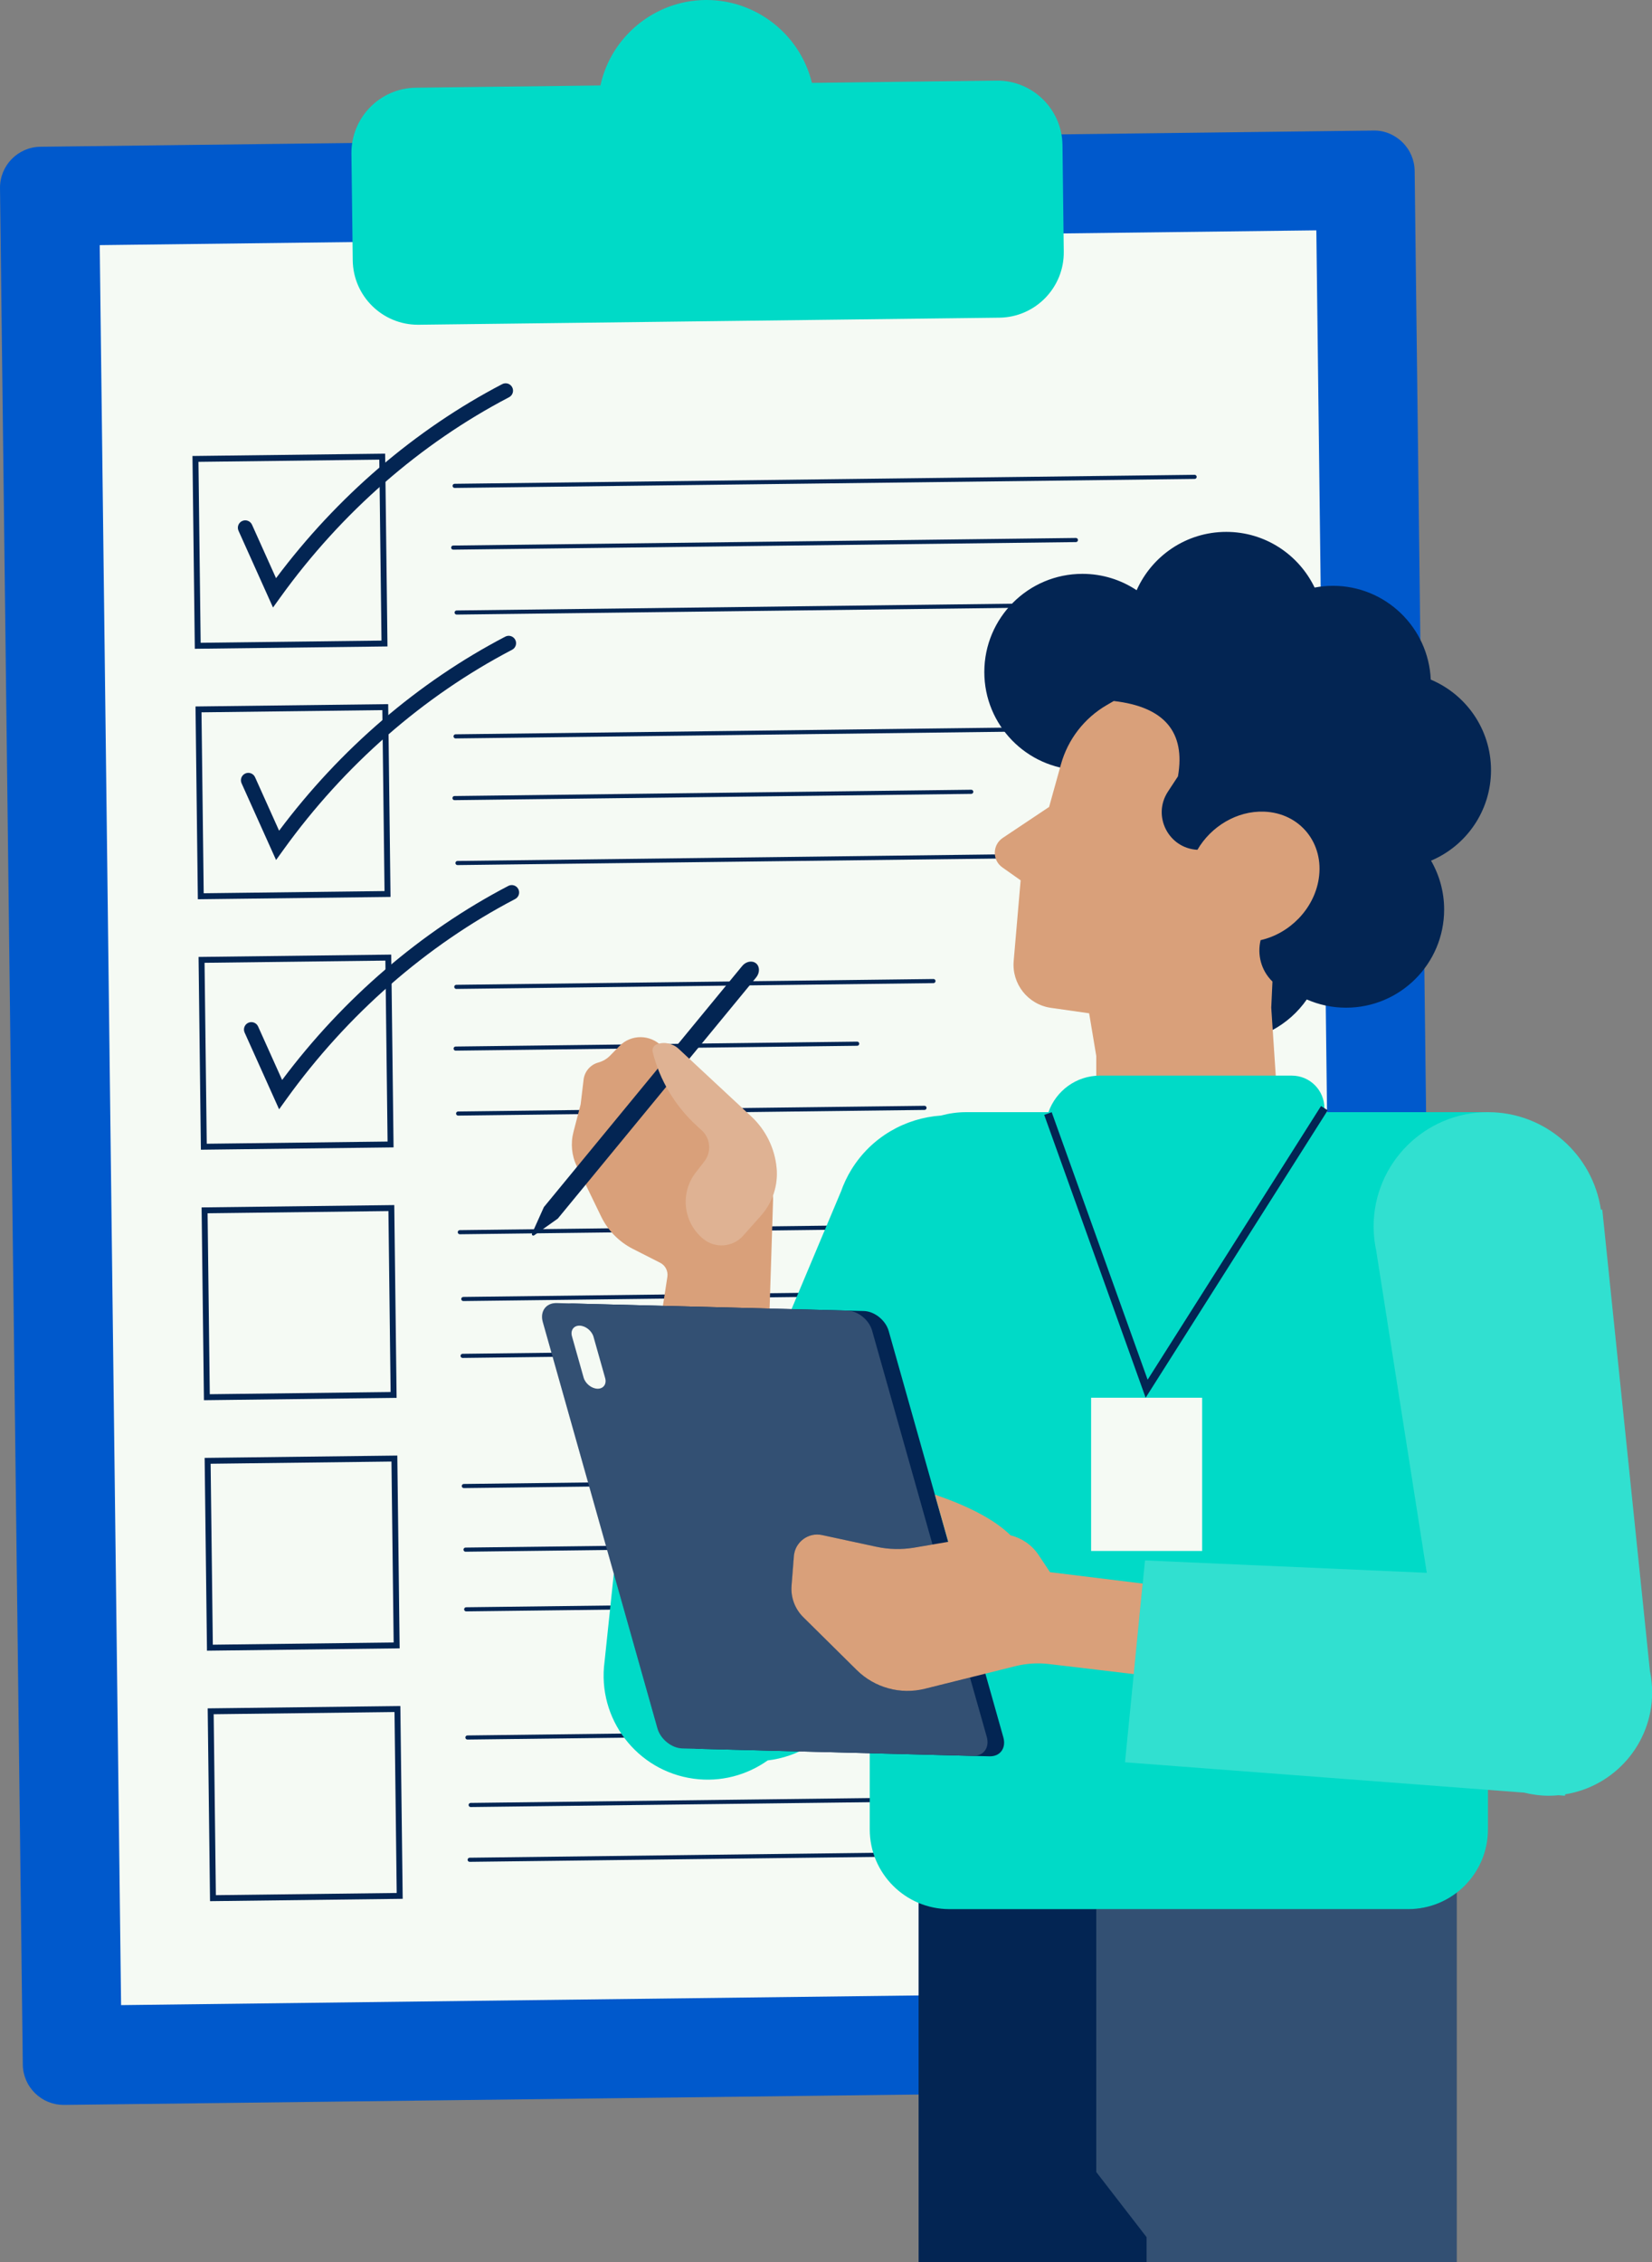
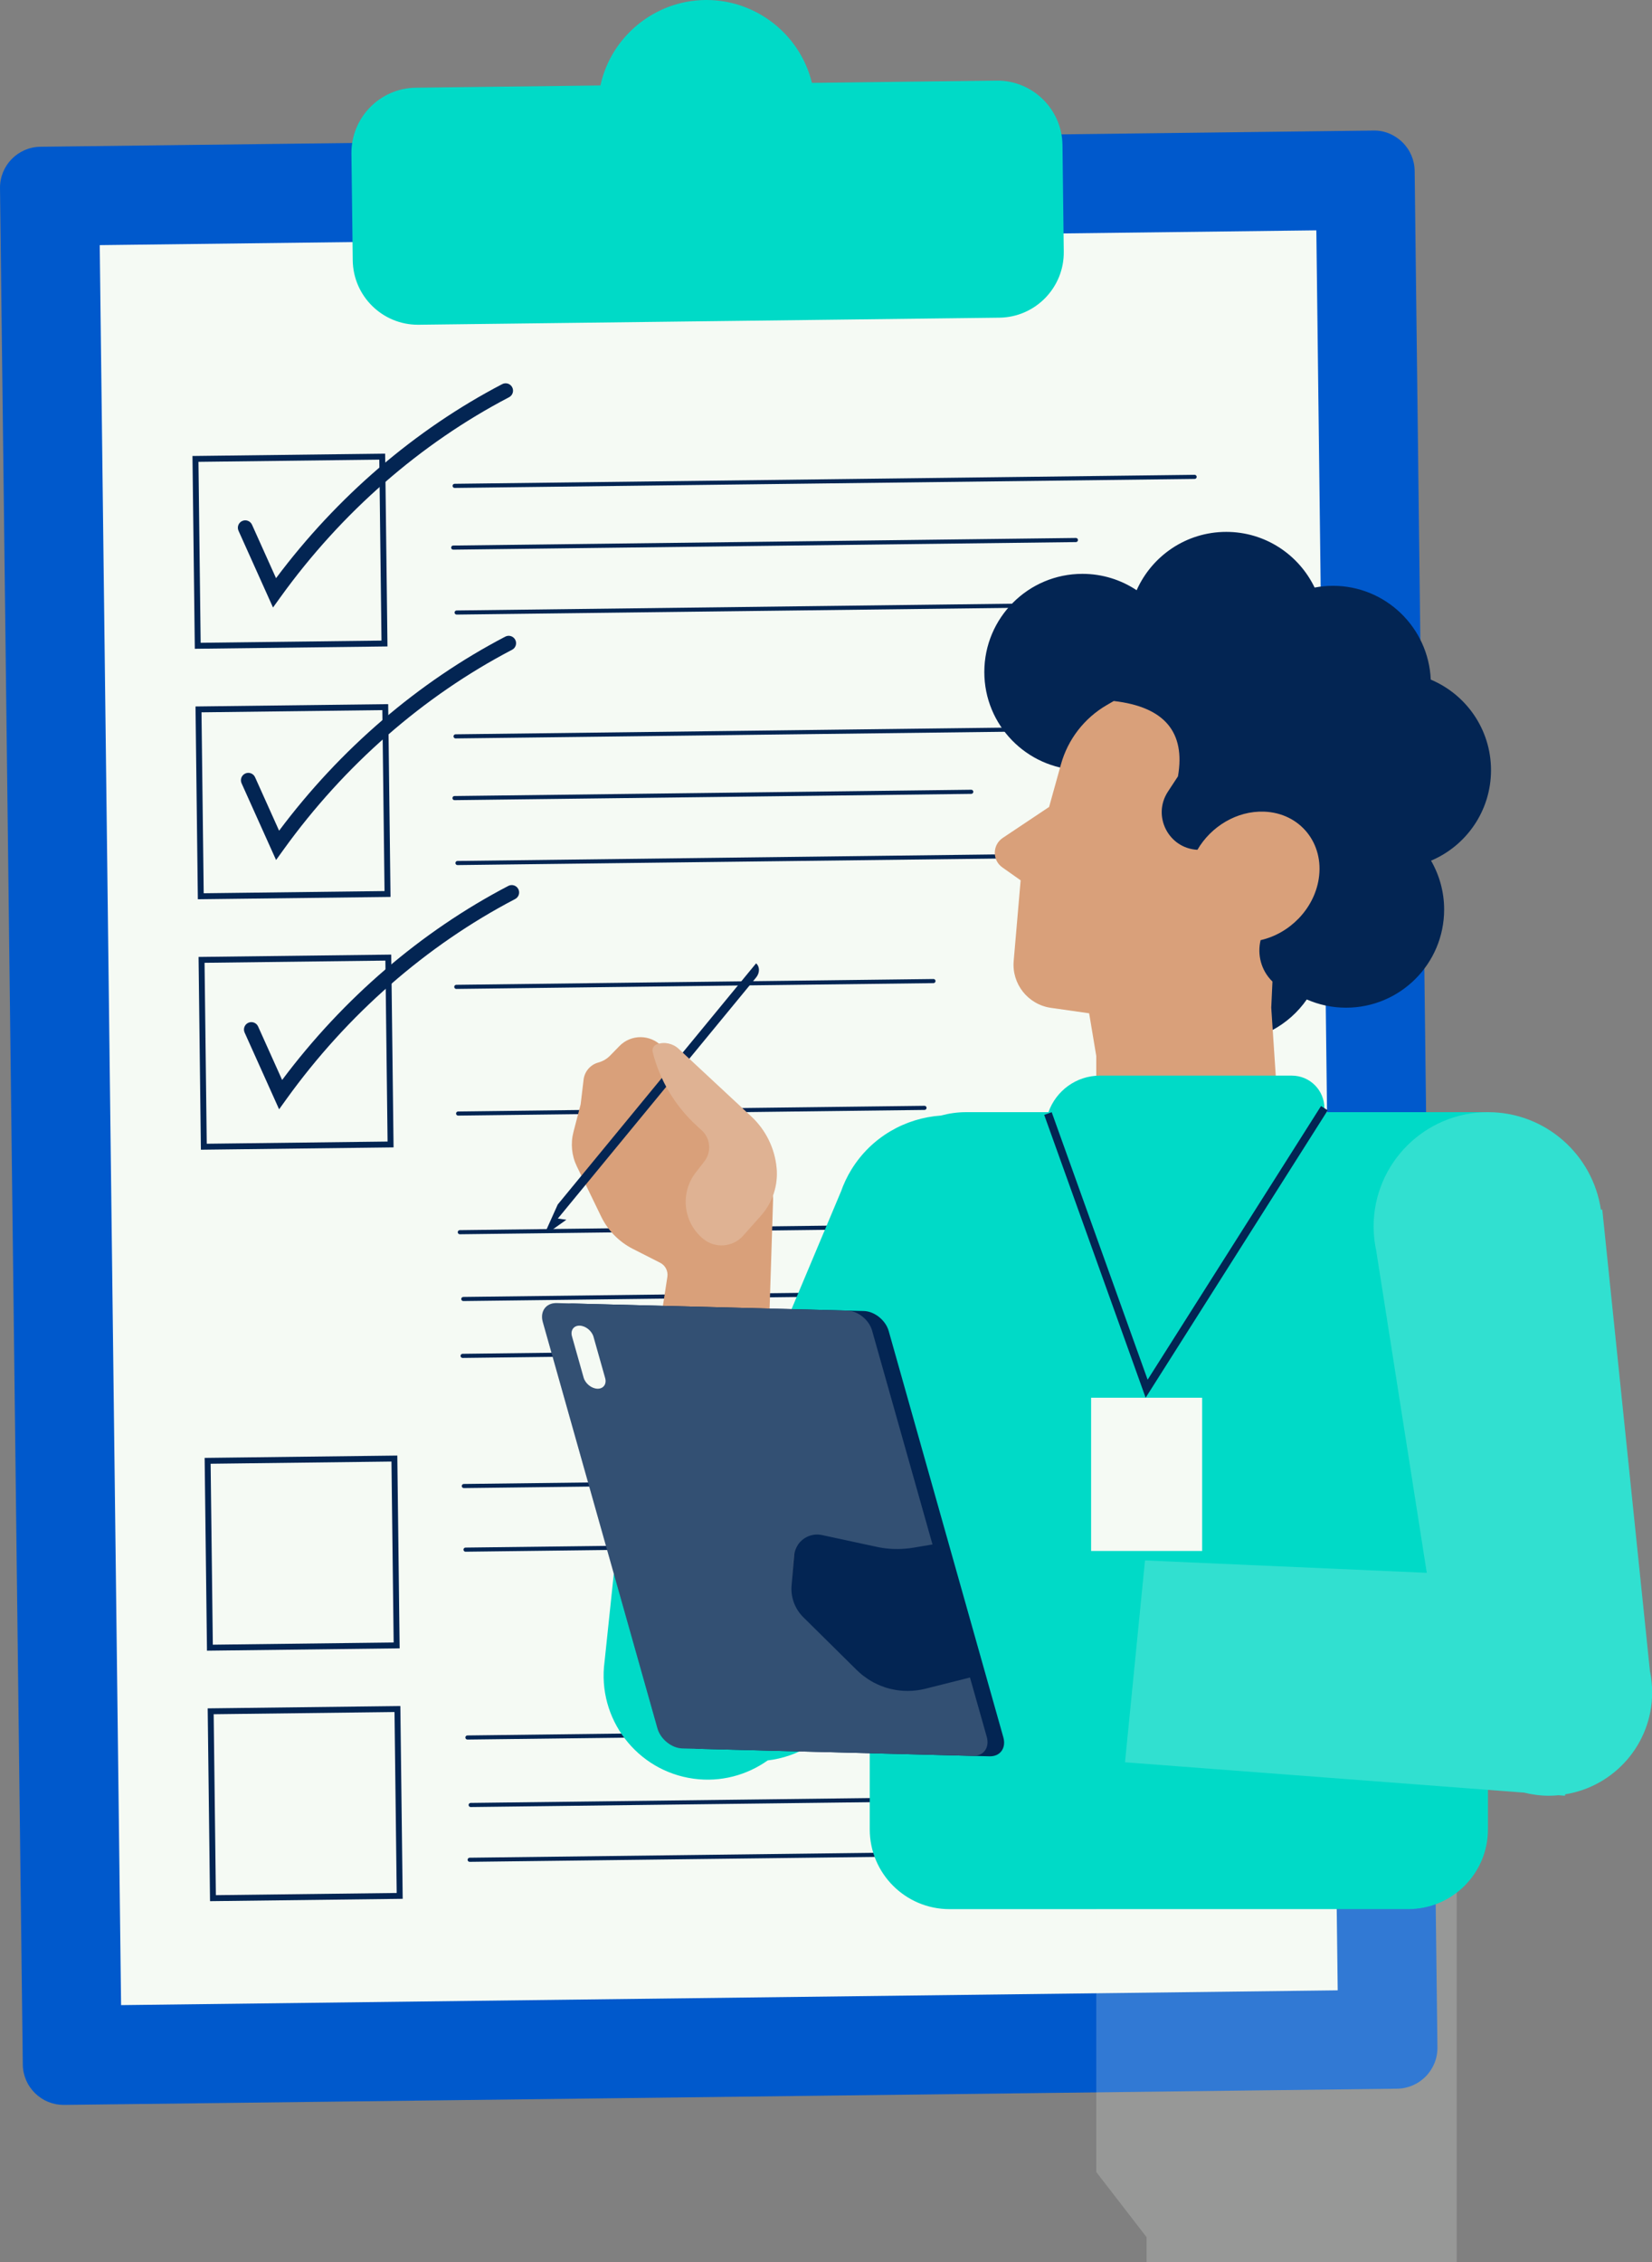
<svg xmlns="http://www.w3.org/2000/svg" fill="#000000" height="284.1" preserveAspectRatio="xMidYMid meet" version="1" viewBox="-0.0 0.0 207.6 284.1" width="207.6" zoomAndPan="magnify">
  <rect x="-0.0" y="0.0" width="207.6" height="284.1" fill="#808080" stroke="none" />
  <g id="change1_1">
    <path d="M177.773,21.472c-0.017-1.373-0.566-2.656-1.549-3.615s-2.293-1.5-3.651-1.46 L5.076,18.432c-2.833,0.035-5.109,2.367-5.075,5.2l2.864,235.645 c0.017,1.372,0.566,2.655,1.549,3.614c0.967,0.943,2.238,1.46,3.586,1.46c0.021,0,0.043,0,0.064,0 l167.498-2.036c1.372-0.017,2.655-0.566,3.614-1.549c0.958-0.981,1.478-2.278,1.461-3.651 L177.773,21.472z" fill="#0059cc" />
  </g>
  <g id="change2_1">
    <path d="M13.869 29.849H166.767V250.899H13.869z" fill="#f5faf4" transform="rotate(-.696 90.318 140.373)" />
  </g>
  <g id="change3_1">
    <path d="M187.369,96.727c0-5.122-3.125-9.513-7.571-11.375 c-0.288-6.553-5.677-11.782-12.302-11.782c-0.785,0-1.55,0.081-2.294,0.221 c-1.991-4.133-6.207-6.993-11.102-6.993c-5.027,0-9.343,3.013-11.263,7.327 c-1.952-1.297-4.293-2.057-6.813-2.057c-6.809,0-12.329,5.52-12.329,12.329 c0,6.674,5.307,12.096,11.929,12.309c-0.205,1.146-0.33,2.32-0.33,3.524 c0,6.019,2.687,11.402,6.914,15.046c-0.276,1.026-0.437,2.099-0.437,3.212 c0,6.809,5.52,12.329,12.329,12.329c4.193,0,7.891-2.097,10.119-5.296 c1.511,0.661,3.177,1.033,4.931,1.033c6.809,0,12.329-5.52,12.329-12.329 c0-2.237-0.605-4.328-1.646-6.137C184.261,106.219,187.369,101.836,187.369,96.727z" fill="#032553" />
  </g>
  <g id="change4_1">
    <path d="M133.517,18.219c-0.055-4.516-3.785-8.155-8.289-8.09l-23.199,0.282 c-1.473-6.073-6.981-10.411-13.25-10.411c-0.055,0-0.111,0-0.166,0.001 c-6.338,0.077-11.824,4.572-13.16,10.733l-23.199,0.282c-4.516,0.055-8.145,3.773-8.09,8.289 l0.163,13.388c0.055,4.482,3.718,8.091,8.188,8.091c0.034,0,0.068,0,0.102-0l72.973-0.887 c4.516-0.055,8.146-3.774,8.09-8.29L133.517,18.219z" fill="#00dac7" />
  </g>
  <g id="change2_2">
    <path d="M24.705 57.492H48.175V80.962H24.705z" fill="#f5faf4" transform="rotate(-.696 36.44 69.226)" />
  </g>
  <g id="change3_2">
    <path d="M24.481,81.479l-0.294-24.212l24.212-0.294l0.294,24.212L24.481,81.479z M24.94,58.002l0.276,22.724l22.724-0.276l-0.276-22.724L24.94,58.002z" fill="#032553" />
  </g>
  <g id="change2_3">
    <path d="M25.087 88.948H48.557V112.418H25.087z" fill="#f5faf4" transform="rotate(-.696 36.822 100.683)" />
  </g>
  <g id="change3_3">
    <path d="M24.863,112.936L24.569,88.724l24.212-0.294l0.294,24.212L24.863,112.936z M25.322,89.459l0.276,22.724l22.724-0.276l-0.276-22.724L25.322,89.459z" fill="#032553" />
  </g>
  <g id="change2_4">
    <path d="M25.469 120.405H48.939V143.875H25.469z" fill="#f5faf4" transform="rotate(-.696 37.204 132.14)" />
  </g>
  <g id="change3_4">
    <path d="M25.246,144.392l-0.294-24.212l24.212-0.294l0.294,24.212L25.246,144.392z M25.705,120.916l0.276,22.724l22.724-0.276l-0.276-22.724L25.705,120.916z" fill="#032553" />
  </g>
  <g id="change2_5">
    <path d="M25.852 151.862H49.322V175.332H25.852z" fill="#f5faf4" transform="rotate(-.696 37.586 163.596)" />
  </g>
  <g id="change3_5">
-     <path d="M25.628,175.849l-0.294-24.212l24.212-0.294l0.294,24.212L25.628,175.849z M26.087,152.373l0.276,22.724l22.724-0.276l-0.276-22.724L26.087,152.373z" fill="#032553" />
-   </g>
+     </g>
  <g id="change2_6">
    <path d="M26.234 183.319H49.704V206.789H26.234z" fill="#f5faf4" transform="rotate(-.696 37.968 195.053)" />
  </g>
  <g id="change3_6">
    <path d="M26.01,207.306l-0.294-24.212l24.212-0.294l0.294,24.212L26.01,207.306z M26.469,183.829l0.276,22.724l22.724-0.276l-0.276-22.724L26.469,183.829z" fill="#032553" />
  </g>
  <g id="change2_7">
    <path d="M26.616 214.776H50.086V238.246H26.616z" fill="#f5faf4" transform="rotate(-.696 38.35 226.51)" />
  </g>
  <g id="change3_7">
    <path d="M26.393,238.763l-0.294-24.212l24.212-0.294l0.294,24.211L26.393,238.763z M26.852,215.286l0.276,22.723l22.724-0.275l-0.276-22.724L26.852,215.286z" fill="#032553" />
  </g>
  <g id="change3_8">
    <path d="M57.132,61.278c-0.142,0-0.257-0.114-0.259-0.256 c-0.001-0.143,0.113-0.26,0.256-0.262l92.991-1.13c0.001,0,0.002,0,0.003,0 c0.142,0,0.257,0.114,0.259,0.256c0.002,0.143-0.112,0.26-0.256,0.262l-92.991,1.13 C57.134,61.278,57.133,61.278,57.132,61.278z" fill="#032553" />
  </g>
  <g id="change3_9">
    <path d="M56.953,69.031c-0.142,0-0.257-0.114-0.259-0.256 c-0.001-0.143,0.113-0.26,0.256-0.262l78.252-0.951c0.001,0,0.002,0,0.003,0 c0.142,0,0.257,0.114,0.259,0.256c0.002,0.143-0.112,0.26-0.256,0.262L56.956,69.031 C56.955,69.031,56.954,69.031,56.953,69.031z" fill="#032553" />
  </g>
  <g id="change3_10">
    <path d="M57.383,77.185c-0.142,0-0.257-0.114-0.259-0.256 c-0.001-0.143,0.113-0.26,0.256-0.262l90.888-1.105c0.001,0,0.002,0,0.003,0 c0.142,0,0.257,0.114,0.259,0.256c0.002,0.143-0.112,0.26-0.256,0.262l-90.888,1.105 C57.385,77.185,57.384,77.185,57.383,77.185z" fill="#032553" />
  </g>
  <g id="change3_11">
    <path d="M57.248,92.738c-0.142,0-0.257-0.114-0.259-0.256 c-0.001-0.143,0.113-0.26,0.256-0.262l77.172-0.938c0.001,0,0.002,0,0.003,0 c0.142,0,0.257,0.114,0.259,0.256c0.001,0.143-0.113,0.26-0.256,0.262l-77.172,0.938 C57.249,92.738,57.249,92.738,57.248,92.738z" fill="#032553" />
  </g>
  <g id="change3_12">
    <path d="M57.115,100.49c-0.142,0-0.257-0.114-0.259-0.256 c-0.001-0.143,0.113-0.26,0.256-0.262l64.94-0.79c0.001,0,0.002,0,0.003,0 c0.142,0,0.257,0.114,0.259,0.256c0.001,0.143-0.113,0.26-0.256,0.262l-64.94,0.79 C57.117,100.49,57.116,100.49,57.115,100.49z" fill="#032553" />
  </g>
  <g id="change3_13">
    <path d="M57.489,108.645c-0.142,0-0.257-0.114-0.259-0.256 c-0.001-0.143,0.113-0.26,0.256-0.262l75.427-0.916c0.127-0.007,0.259,0.112,0.262,0.256 c0.001,0.143-0.113,0.26-0.256,0.262l-75.427,0.916C57.491,108.645,57.49,108.645,57.489,108.645z" fill="#032553" />
  </g>
  <g id="change3_14">
    <path d="M57.34,124.198c-0.142,0-0.257-0.114-0.259-0.256 c-0.001-0.143,0.113-0.26,0.256-0.262l59.966-0.729c0.001,0,0.002,0,0.003,0 c0.142,0,0.257,0.114,0.259,0.256c0.001,0.143-0.113,0.26-0.256,0.262l-59.966,0.729 C57.342,124.198,57.341,124.198,57.34,124.198z" fill="#032553" />
  </g>
  <g id="change3_15">
-     <path d="M57.258,131.949c-0.142,0-0.257-0.114-0.259-0.256 c-0.001-0.143,0.113-0.26,0.256-0.262l50.461-0.613c0.001,0,0.002,0,0.003,0 c0.142,0,0.257,0.114,0.259,0.256c0.001,0.143-0.113,0.26-0.256,0.262l-50.461,0.613 C57.26,131.949,57.259,131.949,57.258,131.949z" fill="#032553" />
-   </g>
+     </g>
  <g id="change3_16">
    <path d="M57.57,140.106c-0.142,0-0.257-0.114-0.259-0.256 c-0.001-0.143,0.113-0.26,0.256-0.262l58.61-0.712c0.001,0,0.002,0,0.003,0 c0.142,0,0.257,0.114,0.259,0.256c0.001,0.143-0.113,0.26-0.256,0.262l-58.61,0.712 C57.572,140.106,57.571,140.106,57.57,140.106z" fill="#032553" />
  </g>
  <g id="change3_17">
    <path d="M57.781,155.008c-0.142,0-0.257-0.114-0.259-0.256 c-0.001-0.143,0.113-0.26,0.256-0.262l57.776-0.703c0.001,0,0.002,0,0.003,0 c0.142,0,0.257,0.114,0.259,0.256c0.001,0.143-0.113,0.26-0.256,0.262l-57.776,0.703 C57.783,155.008,57.782,155.008,57.781,155.008z" fill="#032553" />
  </g>
  <g id="change3_18">
    <path d="M58.221,163.397c-0.142,0-0.257-0.114-0.259-0.256 c-0.001-0.143,0.113-0.26,0.256-0.262l89.95-1.093c0.001,0,0.002,0,0.003,0 c0.142,0,0.257,0.114,0.259,0.256c0.002,0.143-0.112,0.26-0.256,0.262l-89.95,1.093 C58.223,163.397,58.222,163.397,58.221,163.397z" fill="#032553" />
  </g>
  <g id="change3_19">
    <path d="M58.133,170.541c-0.142,0-0.257-0.114-0.259-0.256 c-0.001-0.143,0.113-0.26,0.256-0.262l63.865-0.776c0.138-0.021,0.259,0.112,0.262,0.256 c0.001,0.143-0.113,0.26-0.256,0.262l-63.865,0.776C58.135,170.541,58.134,170.541,58.133,170.541z" fill="#032553" />
  </g>
  <g id="change3_20">
    <path d="M58.285,186.886c-0.142,0-0.257-0.114-0.259-0.256 c-0.001-0.143,0.113-0.26,0.256-0.262l66.154-0.804c0.121-0.013,0.26,0.112,0.262,0.256 c0.001,0.143-0.113,0.26-0.256,0.262l-66.154,0.804C58.287,186.886,58.286,186.886,58.285,186.886z" fill="#032553" />
  </g>
  <g id="change3_21">
    <path d="M58.501,194.876c-0.142,0-0.257-0.114-0.259-0.256 c-0.001-0.143,0.113-0.26,0.256-0.262l79.384-0.965c0.001,0,0.002,0,0.003,0 c0.142,0,0.257,0.114,0.259,0.256c0.002,0.143-0.112,0.26-0.256,0.262l-79.384,0.965 C58.503,194.876,58.502,194.876,58.501,194.876z" fill="#032553" />
  </g>
  <g id="change3_22">
-     <path d="M58.582,202.37c-0.142,0-0.257-0.114-0.259-0.256 c-0.001-0.143,0.113-0.26,0.256-0.262l68.254-0.83c0.001,0,0.002,0,0.003,0 c0.142,0,0.257,0.114,0.259,0.256c0.001,0.143-0.113,0.26-0.256,0.262l-68.254,0.83 C58.584,202.37,58.583,202.37,58.582,202.37z" fill="#032553" />
-   </g>
+     </g>
  <g id="change3_23">
    <path d="M58.739,218.469c-0.142,0-0.257-0.114-0.259-0.256 c-0.001-0.143,0.113-0.26,0.256-0.262l71.181-0.864c0.13-0.026,0.259,0.113,0.262,0.256 c0.001,0.143-0.113,0.26-0.256,0.262l-71.181,0.864C58.741,218.469,58.74,218.469,58.739,218.469z" fill="#032553" />
  </g>
  <g id="change3_24">
    <path d="M59.146,226.943c-0.142,0-0.257-0.114-0.259-0.256 c-0.001-0.143,0.113-0.26,0.256-0.262l94.838-1.153c0.001,0,0.002,0,0.003,0 c0.142,0,0.257,0.114,0.259,0.256c0.002,0.143-0.112,0.26-0.256,0.262l-94.838,1.153 C59.148,226.943,59.147,226.943,59.146,226.943z" fill="#032553" />
  </g>
  <g id="change3_25">
    <path d="M59.022,233.825c-0.142,0-0.257-0.114-0.259-0.256 c-0.001-0.143,0.113-0.26,0.256-0.262l72.335-0.879c0.001,0,0.002,0,0.003,0 c0.142,0,0.257,0.114,0.259,0.256c0.001,0.143-0.113,0.26-0.256,0.262l-72.335,0.879 C59.024,233.825,59.023,233.825,59.022,233.825z" fill="#032553" />
  </g>
  <g id="change3_26">
    <path d="M34.308,76.296l-4.334-9.638c-0.21-0.468-0.001-1.018,0.466-1.228 c0.467-0.209,1.018-0.001,1.228,0.466l3.021,6.717c7.672-10.251,17.471-18.658,28.424-24.372 c0.455-0.237,1.016-0.06,1.253,0.394c0.237,0.455,0.061,1.016-0.394,1.253 c-11.154,5.818-21.086,14.498-28.723,25.101L34.308,76.296z" fill="#032553" />
  </g>
  <g id="change3_27">
    <path d="M34.693,108.008l-4.335-9.637c-0.21-0.468-0.002-1.018,0.466-1.228 c0.468-0.211,1.018-0.001,1.228,0.466l3.021,6.717c7.672-10.25,17.47-18.657,28.423-24.372 c0.456-0.237,1.016-0.061,1.253,0.394c0.237,0.455,0.061,1.016-0.394,1.253 c-11.154,5.818-21.086,14.498-28.723,25.101L34.693,108.008z" fill="#032553" />
  </g>
  <g id="change3_28">
    <path d="M35.074,139.314l-4.334-9.638c-0.21-0.468-0.001-1.018,0.466-1.228 c0.467-0.21,1.018-0.001,1.228,0.466l3.021,6.717c7.673-10.251,17.471-18.658,28.424-24.372 c0.456-0.236,1.016-0.06,1.253,0.394c0.237,0.455,0.061,1.016-0.394,1.253 c-11.153,5.818-21.085,14.498-28.724,25.101L35.074,139.314z" fill="#032553" />
  </g>
  <g id="change5_1">
    <path d="M158.841,101.933c-3.412-0.121-6.666,1.866-8.365,4.792 c-3.63-0.185-5.715-4.248-3.706-7.307l1.26-1.918c0.964-5.56-1.699-8.731-8.068-9.461 l-0.88,0.51c-2.816,1.632-4.882,4.301-5.755,7.437l-1.491,5.359l-5.824,3.888 c-1.312,0.876-1.337,2.795-0.048,3.704l2.296,1.62l-0.874,10.13 c-0.25,2.893,1.805,5.478,4.68,5.887l4.802,0.684l0.895,5.359v14.778 c6.161,3.349,13.77,2.402,18.923-2.354l4.045-3.734l-0.978-14.752l0.151-3.281 c-1.457-1.426-1.921-3.414-1.488-5.203c3.629-0.817,6.697-3.895,7.299-7.671 C166.434,105.884,163.357,102.093,158.841,101.933z" fill="#d9a07a" />
  </g>
  <g id="change3_29">
-     <path d="M137.764 236.347L115.438 236.347 115.438 284.081 144.09 284.081 183.059 284.081 183.059 236.347z" fill="#032553" />
-   </g>
+     </g>
  <g id="change5_2">
    <path d="M97.149,150.731l-0.64,19.99c-0.001,0.043-0.037,0.076-0.08,0.074l-14.006-0.506 c-0.046-0.002-0.08-0.043-0.073-0.088l1.515-9.848c0.111-0.722-0.254-1.434-0.905-1.765 l-3.424-1.739c-1.741-0.884-3.144-2.314-3.995-4.071l-3.055-6.304 c-0.648-1.337-0.798-2.861-0.425-4.3l0.905-3.48c0.001-0.003,0.001-0.007,0.002-0.01 l0.369-3.096c0.122-1.026,0.855-1.876,1.852-2.148l0,0c0.566-0.154,1.08-0.457,1.49-0.877 l1.161-1.191c1.46-1.498,3.87-1.489,5.319,0.02l1.176,1.224c0.002,0.002,0.004,0.004,0.006,0.006 l12.032,15.692C96.902,149.005,97.177,149.86,97.149,150.731z" fill="#d9a07a" />
  </g>
  <g id="change3_30">
-     <path d="M70.1,153.037l24.922-30.282c0.474-0.576,0.469-1.373-0.01-1.767 c-0.485-0.399-1.268-0.25-1.742,0.325l-24.922,30.282l-0.336,0.746l-1.15,2.56 c-0.09,0.202,0.099,0.357,0.28,0.23l2.291-1.62L70.1,153.037L70.1,153.037z" fill="#032553" />
+     <path d="M70.1,153.037l24.922-30.282c0.474-0.576,0.469-1.373-0.01-1.767 l-24.922,30.282l-0.336,0.746l-1.15,2.56 c-0.09,0.202,0.099,0.357,0.28,0.23l2.291-1.62L70.1,153.037L70.1,153.037z" fill="#032553" />
  </g>
  <g id="change5_3">
    <path d="M82.016,132.13l0,0c0.904,3.557,2.828,6.772,5.535,9.25l0.628,0.575 c1.11,1.016,1.255,2.714,0.334,3.903l-1.086,1.402c-1.988,2.567-1.578,6.248,0.925,8.315 l0.006,0.005c1.507,1.244,3.728,1.073,5.028-0.386l2.236-2.512c1.462-1.643,2.175-3.819,1.969-6.009 V146.672c-0.233-2.469-1.365-4.767-3.181-6.457l-9.129-8.494c-0.734-0.683-1.785-0.905-2.733-0.577l0,0 C82.141,131.285,81.91,131.713,82.016,132.13z" fill="#d9a07a" />
  </g>
  <g id="change4_2">
    <path d="M207.341,209.879l-5.991-57.971l-0.171,0.032 c-1.02-6.936-6.978-12.266-14.197-12.266h-20.553v-0.502c0-2.257-1.829-4.086-4.086-4.086h-24.112 c-2.994,0-5.533,1.917-6.476,4.588h-10.369c-1.087,0-2.135,0.157-3.138,0.426 c-4.46,0.308-8.714,2.673-11.244,6.766c-0.563,0.911-1.003,1.862-1.342,2.833l-0.005-0.002 l-7.838,18.644l-17.355-2.341l-4.492,42.682c-0.965,7.155,4.053,13.737,11.208,14.703 c3.414,0.461,6.69-0.453,9.296-2.299c3.8-0.446,7.369-2.551,9.537-6.058 c0.479-0.775,0.865-1.582,1.165-2.406l2.119-4.378v21.503c0,5.532,4.485,10.017,10.017,10.017h57.65 c5.533,0,10.018-4.485,10.018-10.017v-4.962l4.545,0.345c0.998,0.246,2.035,0.39,3.108,0.39 c0.412,0,0.819-0.024,1.222-0.062l0.813,0.062l0.012-0.177c6.194-0.984,10.934-6.333,10.934-12.804 C207.616,211.627,207.52,210.738,207.341,209.879z" fill="#00dac7" />
  </g>
  <g id="change3_31">
    <path d="M124.347,220.572l-36.52-0.94c-1.342-0.035-2.74-1.159-3.122-2.512 l-14.406-51.025c-0.382-1.353,0.396-2.422,1.739-2.387l36.52,0.94c1.342,0.035,2.74,1.159,3.122,2.512 l14.406,51.025C126.468,219.537,125.69,220.606,124.347,220.572z" fill="#032553" />
  </g>
  <g id="change3_32">
    <path d="M122.264,220.518l-36.52-0.94c-1.342-0.035-2.74-1.159-3.122-2.512 l-14.406-51.025c-0.382-1.353,0.396-2.422,1.739-2.387l36.52,0.94 c1.342,0.035,2.74,1.159,3.122,2.512l14.406,51.025C124.384,219.484,123.606,220.552,122.264,220.518z" fill="#032553" />
  </g>
  <g id="change2_8">
    <path d="M75.08,174.406L75.08,174.406c-0.745-0.019-1.528-0.649-1.74-1.4l-1.465-5.19 c-0.212-0.751,0.224-1.349,0.969-1.33l0,0c0.745,0.019,1.528,0.649,1.74,1.4l1.465,5.19 C76.26,173.827,75.824,174.426,75.08,174.406z" fill="#f5faf4" />
  </g>
  <g id="change5_4">
-     <path d="M143.593,198.876l-1.12,11.37l-10.64-1.26c-1.41-0.17-2.84-0.08-4.22,0.26 l-11.37,2.84c-3.07,0.77-6.32-0.12-8.57-2.34l-6.73-6.65c-1.05-1.04-1.59-2.49-1.47-3.96 l0.3-3.73c0.15-1.76,1.81-2.99,3.53-2.62l6.83,1.47c1.55,0.34,3.16,0.37,4.73,0.11 l4.3-0.73l-1.68-5.93c4.05,1.39,7.39,3.04,9.51,5.11c1.4,0.35,2.66,1.19,3.5,2.44 l1.46,2.19L143.593,198.876z" fill="#d9a07a" />
-   </g>
+     </g>
  <g id="change5_5">
    <path d="M100.363,193.876c-0.32,0.43-0.54,0.95-0.58,1.53l-0.31,3.73l0.3-3.73 C99.823,194.826,100.033,194.306,100.363,193.876z" fill="#d9a07a" />
  </g>
  <g id="change2_9">
    <path d="M137.116 175.538H151.07V194.783H137.116z" fill="#f5faf4" />
  </g>
  <g id="change3_33">
    <path d="M143.968 175.538L131.221 140.016 132.163 139.678 144.218 173.275 166.007 138.904 166.852 139.439z" fill="#032553" />
  </g>
  <g fill="#f5faf4" id="change2_10" opacity="0.2">
    <path d="M137.764,239.762v33.02l6.323,8.18v3.122h38.971v-46.394 c-1.686,1.3-3.801,2.072-6.094,2.072H137.764z" />
    <path d="M87.551,141.38l0.628,0.575c1.11,1.016,1.255,2.714,0.334,3.903l-1.086,1.402 c-1.988,2.567-1.578,6.248,0.925,8.315l0.006,0.005c1.507,1.244,3.728,1.073,5.028-0.386 l2.236-2.512c1.462-1.643,2.175-3.819,1.969-6.009c-0.233-2.469-1.365-4.767-3.181-6.457 l-9.129-8.494c-0.734-0.683-1.785-0.905-2.733-0.577c-0.406,0.141-0.637,0.569-0.531,0.986 C82.92,135.687,84.844,138.902,87.551,141.38z" />
    <path d="M121.893,210.676l-5.65,1.42c-1.43,0.35-2.9,0.35-4.28,0.02 c-0.07-0.02-0.14-0.03-0.21-0.05c-0.24-0.06-0.48-0.13-0.72-0.22c0,0,0,0-0.01-0.01 c-0.27-0.09-0.54-0.2-0.8-0.32c0,0,0-0.01-0.01-0.01c-0.27-0.12-0.52-0.25-0.77-0.4 c0,0,0,0-0.01-0.01c-0.2-0.11-0.39-0.24-0.58-0.38c-0.42-0.28-0.81-0.61-1.18-0.97 l-6.73-6.65c-1.05-1.04-1.59-2.49-1.47-3.96l0.31-3.73 c0.04-0.58,0.26-1.1,0.58-1.53c0.66-0.87,1.79-1.34,2.94-1.09l6.83,1.47 c1.04,0.23,2.1,0.32,3.16,0.27c0.35-0.02,0.7-0.05,1.05-0.09 c0.17-0.02,0.35-0.05,0.52-0.08l2.32-0.39l-7.59-26.86c-0.38-1.35-1.78-2.48-3.12-2.51 l-36.52-0.94c-1.34-0.04-2.12,1.03-1.74,2.39l14.41,51.02c0.38,1.35,1.78,2.48,3.12,2.51 l36.52,0.94c1.34,0.04,2.12-1.03,1.74-2.39L121.893,210.676z" />
    <path d="M207.341,209.879l-5.991-57.971l-0.171,0.032 c-1.02-6.936-6.978-12.266-14.197-12.266c-7.935,0-14.368,6.433-14.368,14.368 c0,1.071,0.126,2.111,0.348,3.115l-0.005,0.001l6.34,40.369l-35.409-1.556l-2.514,25.351l50.154,3.806 c0.998,0.246,2.035,0.39,3.108,0.39c0.412,0,0.819-0.024,1.222-0.062l0.813,0.062l0.012-0.177 c6.194-0.984,10.934-6.333,10.934-12.804C207.616,211.627,207.52,210.738,207.341,209.879z" />
  </g>
</svg>